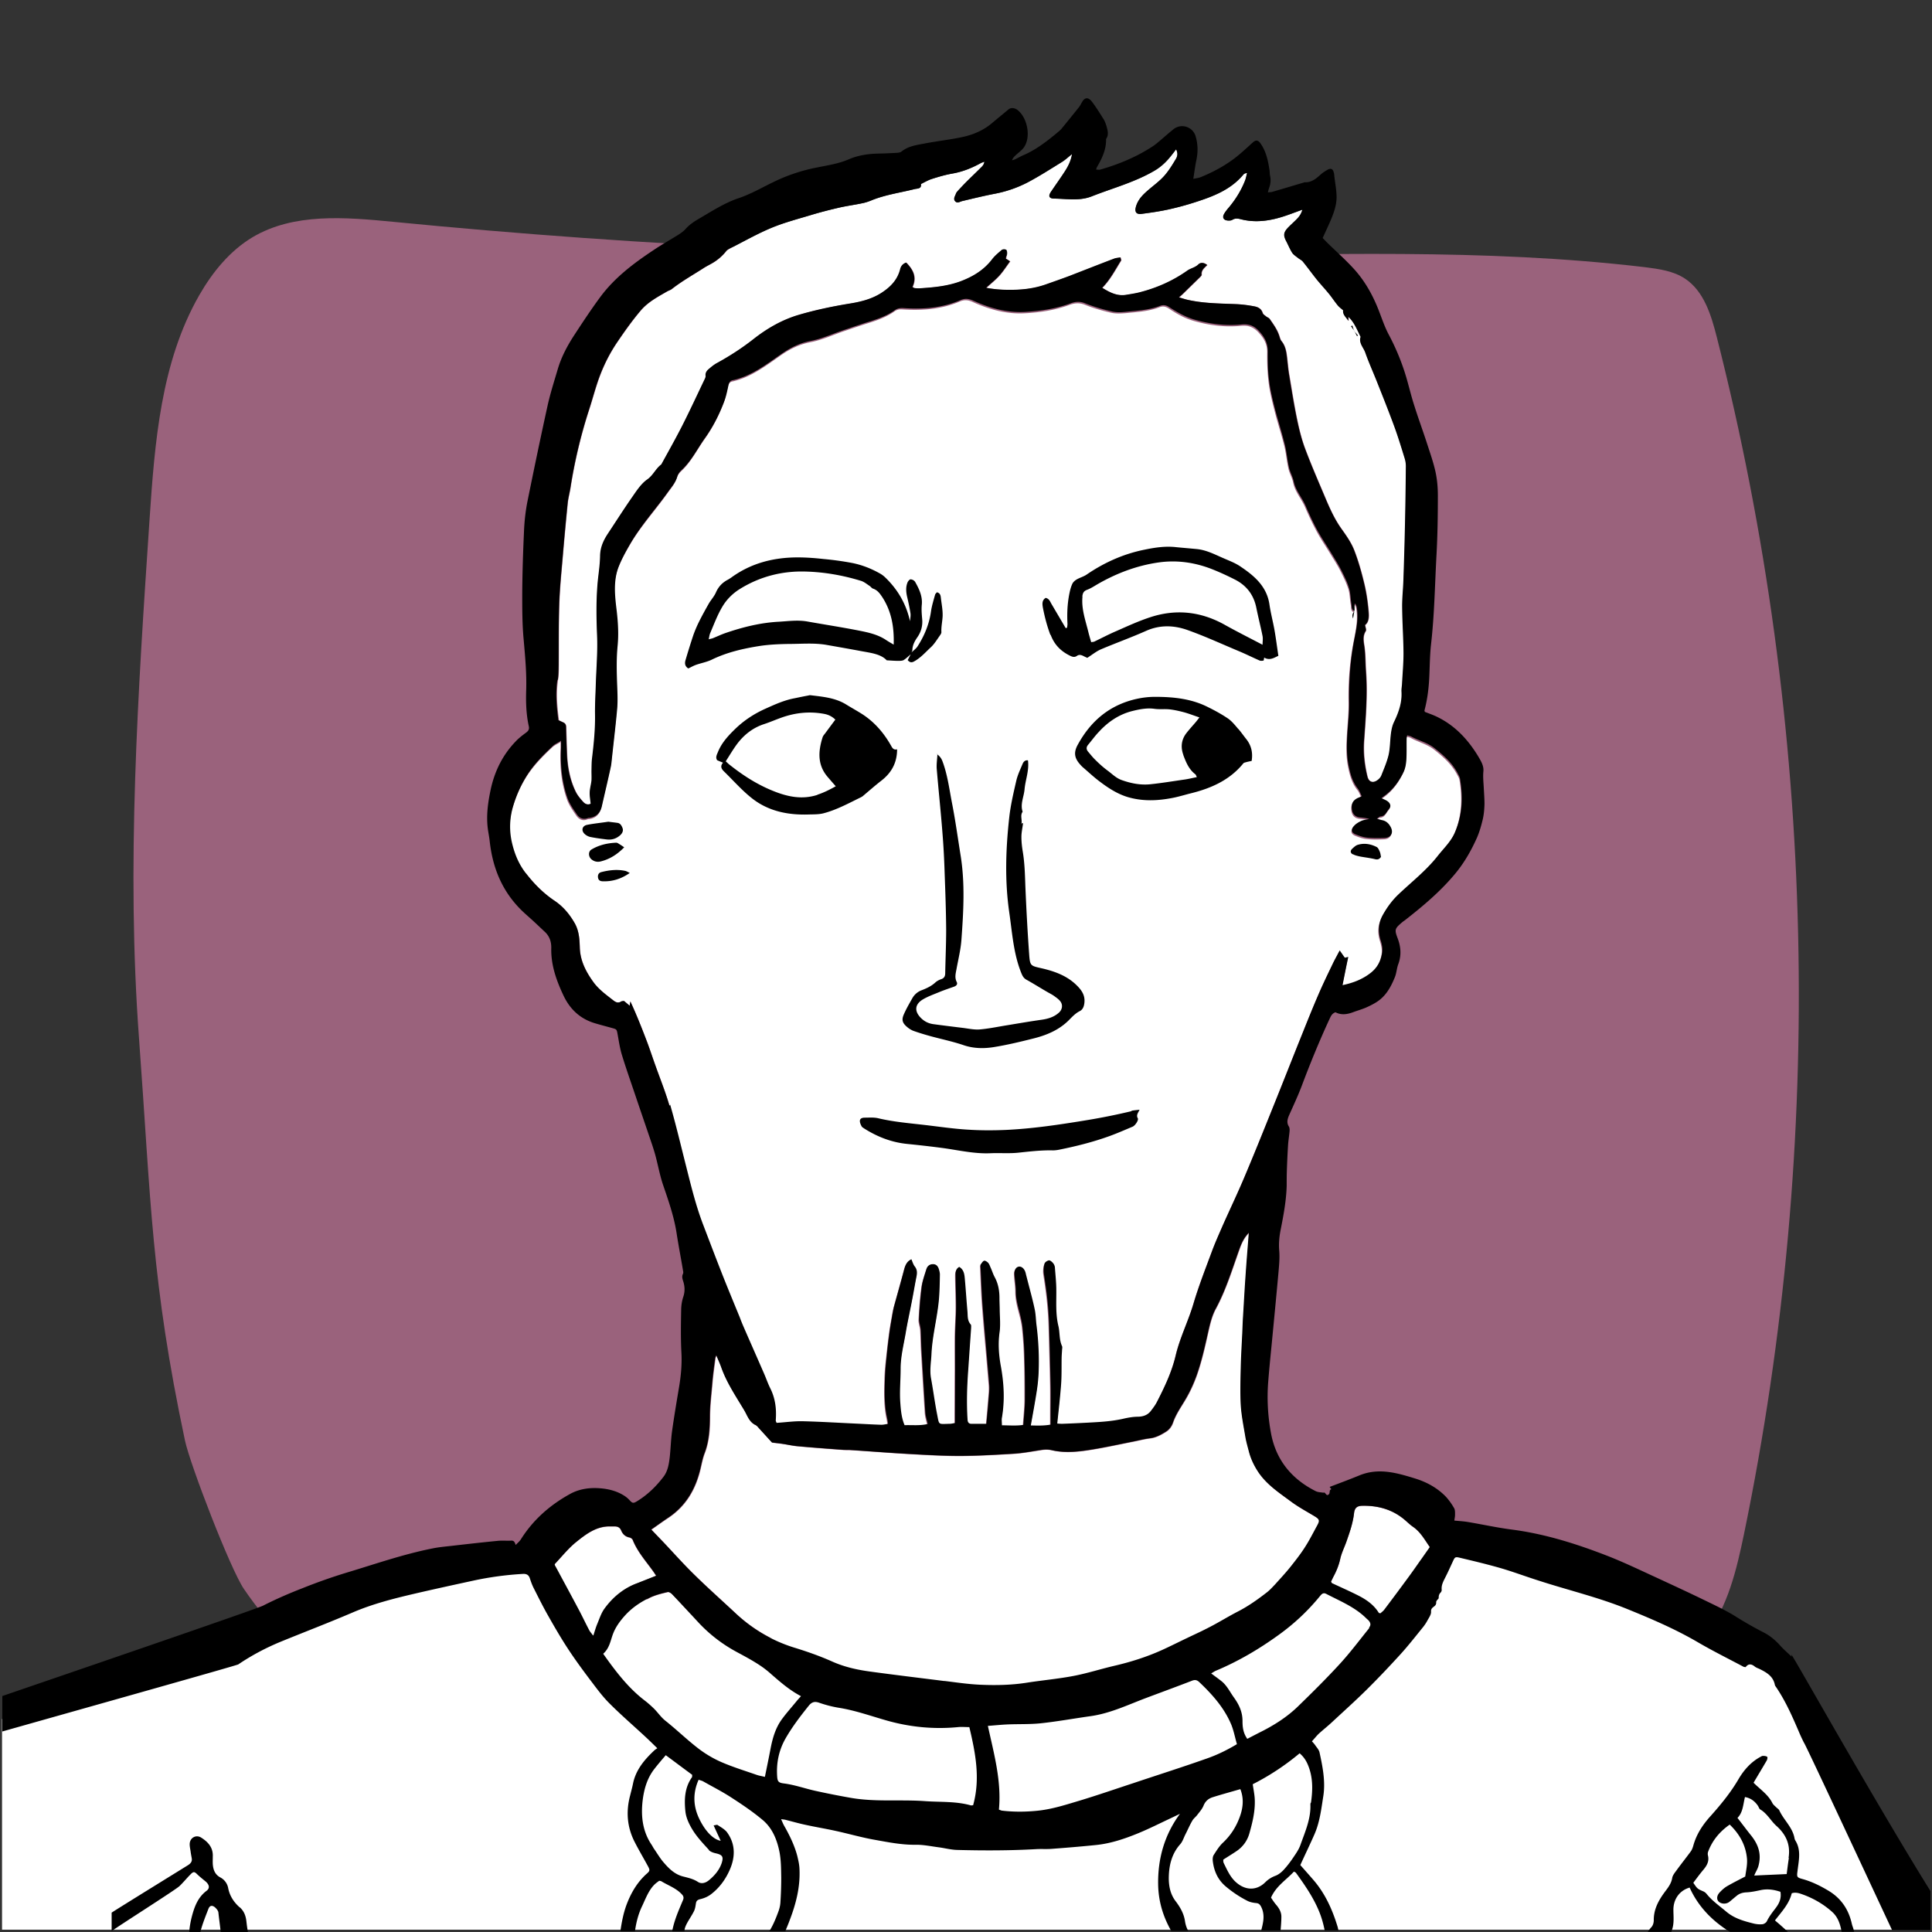
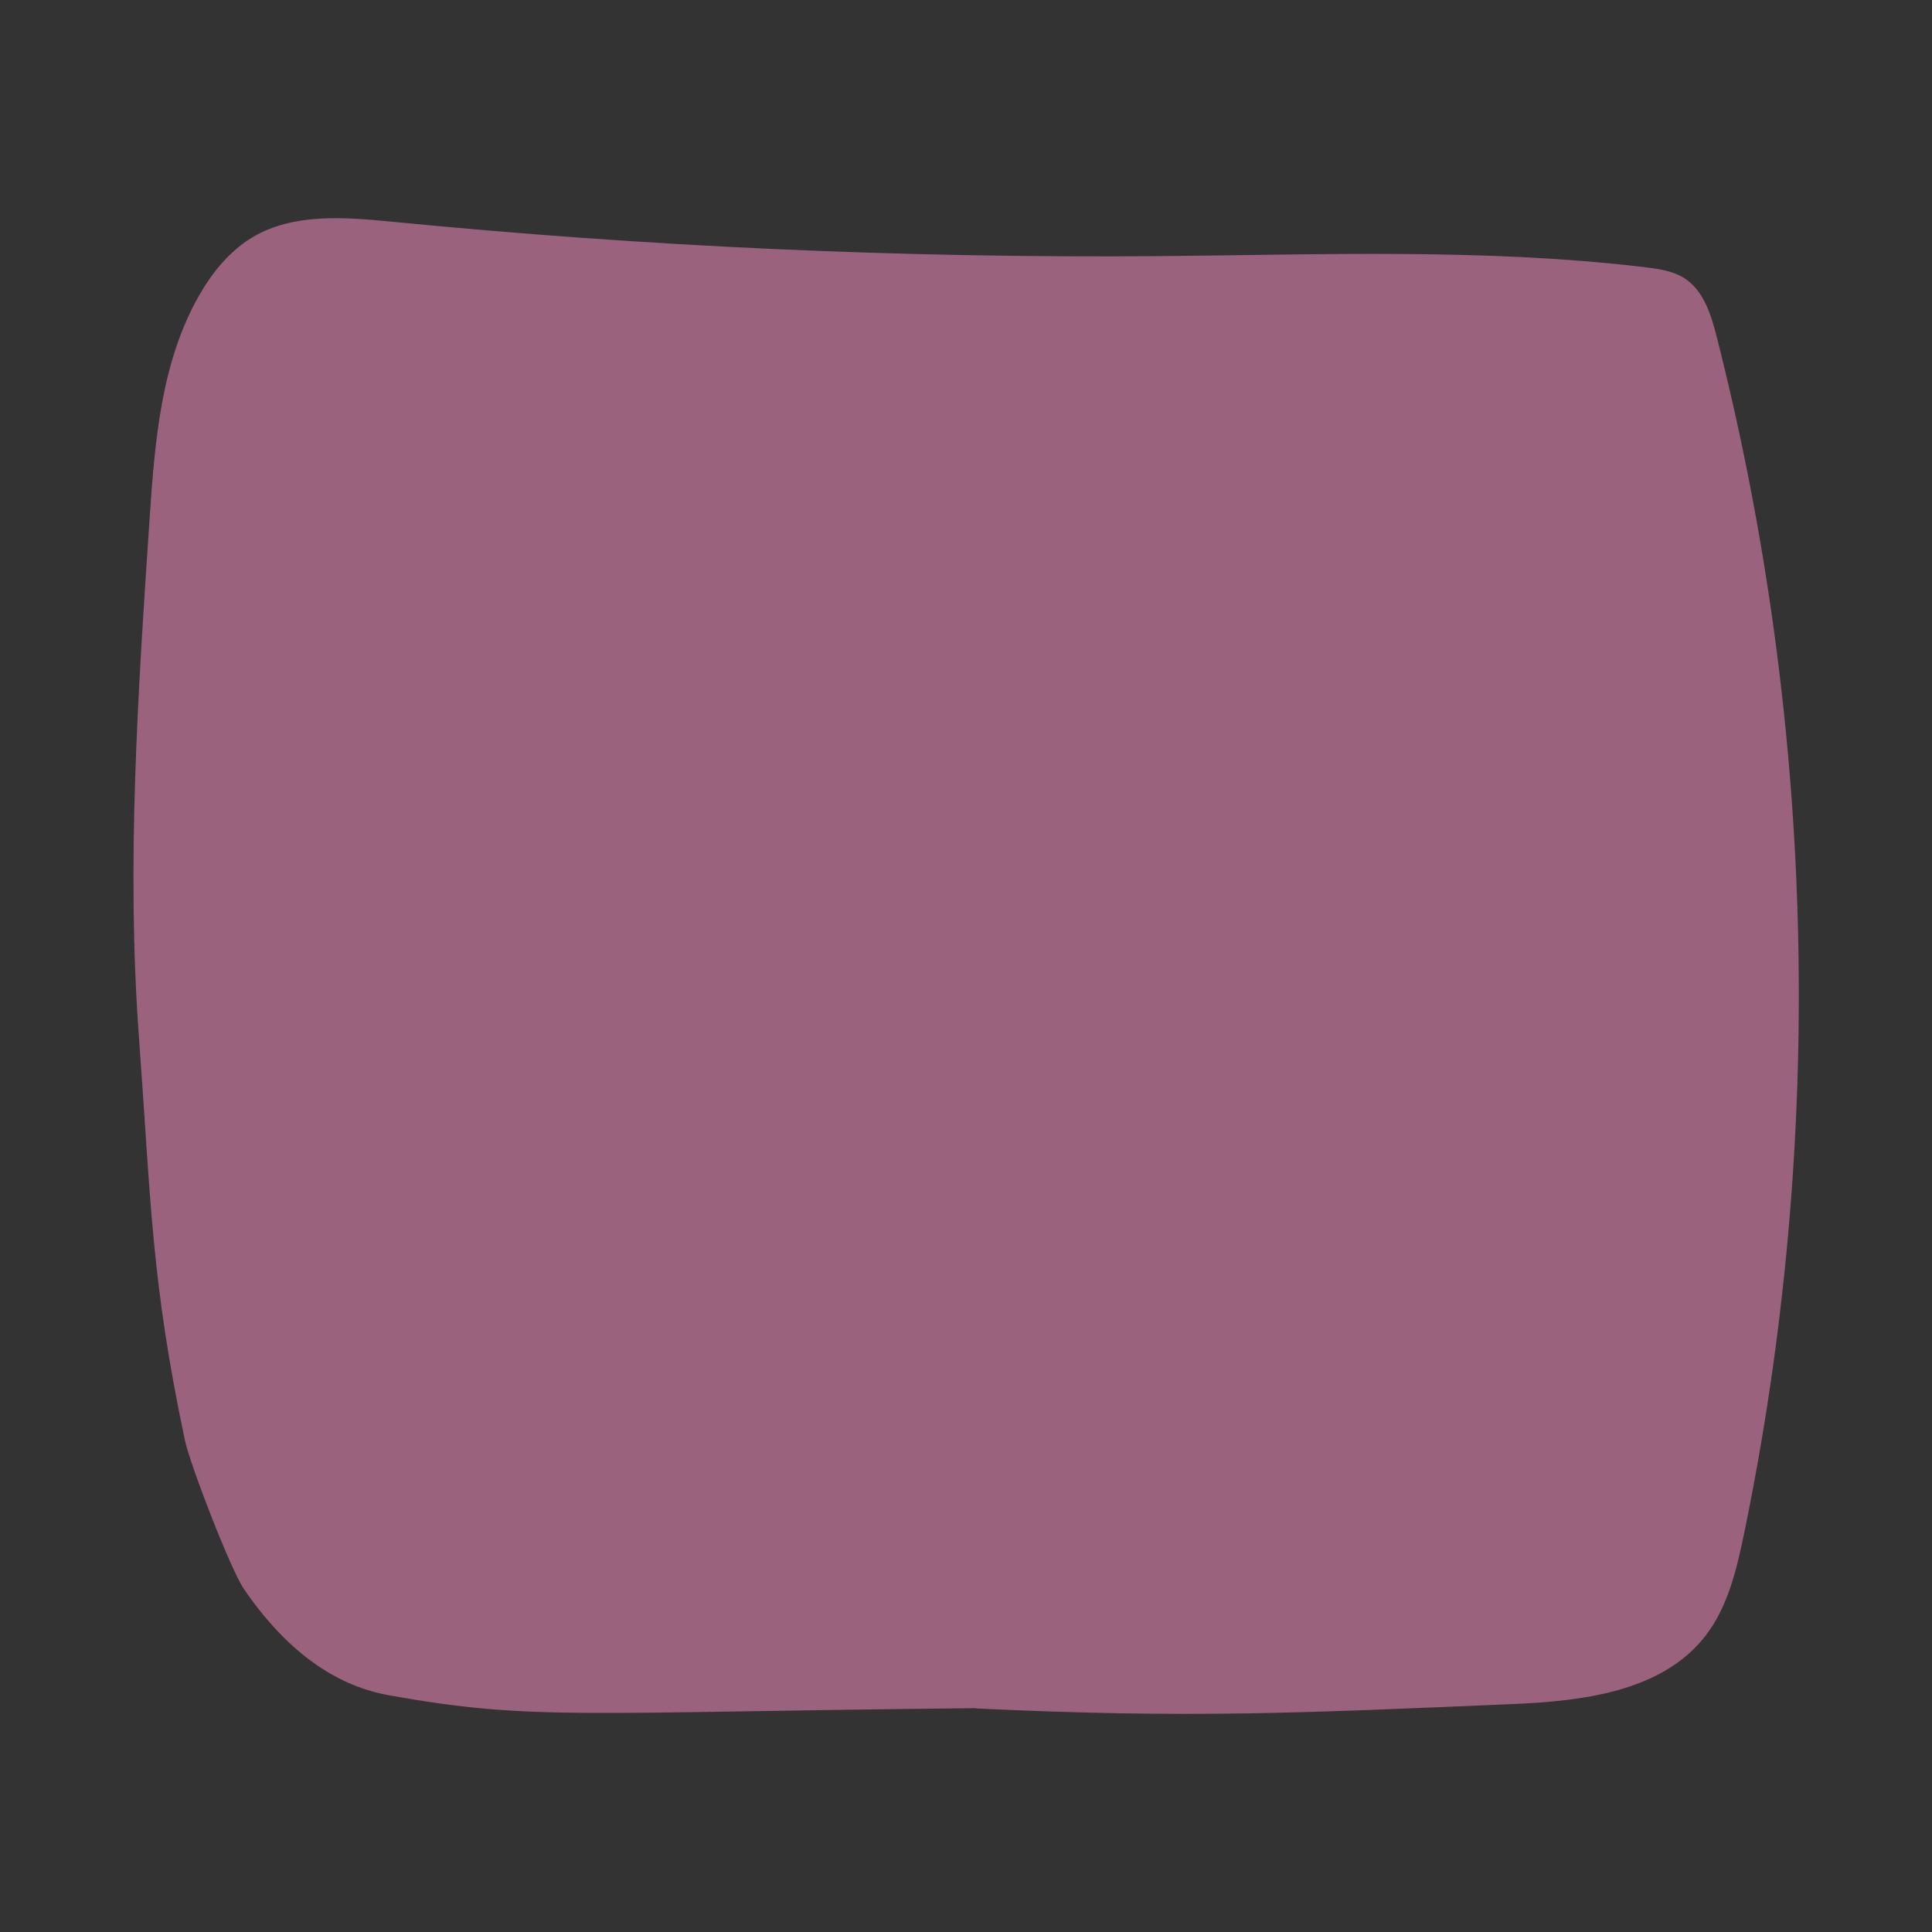
<svg xmlns="http://www.w3.org/2000/svg" viewBox="0 0 141.73 141.73">
  <rect x="0" y="0" width="141.73" height="141.73" fill="#333333" stroke="none" />
  <defs>
    <style>.cls-1{fill:#fff}</style>
  </defs>
  <path id="Background" fill="#9a627c" d="M71.6 125.33c15.64.74 23.71.34 39.36-.32 5.16-.22 10.95-.91 14.13-4.98 1.66-2.13 2.3-4.86 2.85-7.5 5.97-28.92 5.28-59.19-2-87.81-.41-1.61-.94-3.36-2.33-4.28-.86-.57-1.92-.71-2.94-.84-11.83-1.4-23.79-.91-35.7-.81-18.74.15-37.5-.69-56.15-2.52-3.5-.34-7.27-.66-10.29 1.13-1.67 1-2.94 2.56-3.91 4.25-2.82 4.92-3.27 10.81-3.65 16.47-.85 12.68-1.71 25.41-.77 38.08.88 11.94.89 17.77 3.37 29.48.37 1.74 3.32 9.41 4.32 10.88 3.81 5.59 7.78 7.29 10.62 7.8 10.59 1.9 14 1.24 43.09.95" />
  <g id="White">
-     <path d="M38.58 64.06c.6.78 1.29 1.47 2.1 2.02.63.42 1.1.98 1.48 1.64.32.57.36 1.18.38 1.8.03.98.46 1.78 1.01 2.55.39.54.92.91 1.43 1.31.19.15.36.24.59.1.06-.04.15-.03.22-.04.13.11.26.22.41.35.02-.14.04-.23.05-.32.45.97.83 1.95 1.21 2.93.22.58.41 1.17.62 1.75.35.99.75 1.97 1.04 2.98.44 1.52.8 3.06 1.19 4.59.37 1.43.72 2.86 1.24 4.24.5 1.32 1 2.63 1.52 3.94.37.95.77 1.9 1.16 2.84.09.22.17.43.26.65.5 1.15 1.01 2.3 1.51 3.45.16.37.28.76.47 1.11.38.74.46 1.52.4 2.33 0 .07.04.14.06.2.64-.04 1.26-.13 1.88-.12 1.29.03 2.57.11 3.86.17.65.03 1.3.07 1.95.09.16 0 .32-.04.49-.07-.03-.17-.04-.27-.06-.38-.23-.99-.2-2-.17-3 .01-.42.04-.84.09-1.25.07-.66.14-1.32.23-1.98.06-.48.15-.95.23-1.42.03-.2.07-.4.12-.59.25-.91.51-1.82.75-2.73.08-.32.2-.58.52-.72.08.18.14.38.25.53.17.22.19.44.13.7-.12.6-.22 1.21-.34 1.82-.15.79-.33 1.58-.46 2.37-.15.86-.37 1.71-.37 2.61 0 .85-.09 1.7-.02 2.55.04.54.1 1.07.31 1.59.58-.01 1.13.05 1.7-.09-.07-.32-.16-.59-.18-.86-.1-1.53-.19-3.06-.28-4.6-.03-.5-.03-.99-.06-1.49-.02-.26-.13-.52-.12-.77.04-.79.1-1.58.2-2.36.06-.44.22-.87.35-1.3.06-.21.24-.33.46-.34.23 0 .37.15.44.35.04.13.09.27.08.41-.01.6-.02 1.21-.07 1.81-.12 1.36-.49 2.68-.55 4.05-.03.59-.13 1.17-.03 1.76.16.87.27 1.75.44 2.61.17.83.04.74.92.72.12 0 .24-.03.4-.06v-.71c0-1.09 0-2.17.01-3.26V98.1c.01-.73.07-1.46.07-2.18 0-.74-.03-1.49-.04-2.23 0-.25 0-.5.27-.65.35.21.38.56.41.89.08.79.12 1.58.19 2.36.03.33-.02.69.24.97.05.05.04.18.03.27l-.09 1.29-.12 1.76c-.09 1.22-.13 2.45-.05 3.67.01.18.09.3.28.3h1.1c.06-.63.11-1.22.16-1.8.03-.36.07-.72.05-1.07-.15-1.9-.34-3.8-.48-5.7-.08-1-.11-2.01-.16-3.01 0-.03-.01-.07 0-.09.08-.11.15-.25.26-.29.07-.03.23.07.3.15.09.1.13.24.19.37.1.23.18.47.29.68.26.48.34.99.35 1.53 0 .31.02.62.02.93 0 .52.06 1.06-.01 1.57-.12.84-.06 1.67.09 2.49.23 1.26.31 2.52.08 3.79-.03.17 0 .36 0 .56.54 0 1.04.05 1.57-.03.04-.66.11-1.27.12-1.89 0-1.1 0-2.2-.04-3.3-.02-.66-.07-1.33-.14-1.99-.09-.89-.49-1.73-.49-2.64 0-.43-.08-.86-.1-1.29-.01-.28.12-.47.32-.5.19-.03.38.12.47.37.03.07.04.15.06.22l.15.58c.17.66.35 1.32.49 1.98.08.38.08.77.13 1.16.15 1.17.2 2.35.15 3.53-.02.4-.05.81-.12 1.2-.14.85-.29 1.7-.45 2.61.47.01.94.03 1.45-.06v-.59c0-.79.01-1.58 0-2.37-.03-1.46-.07-2.91-.11-4.37-.04-1.25-.18-2.5-.38-3.73-.04-.24-.02-.5.04-.73.03-.11.21-.24.33-.26.09-.01.24.11.31.21.07.09.12.23.13.35.04.54.1 1.08.1 1.62 0 .88-.06 1.75.15 2.62.11.49.04 1.01.27 1.49.04.09 0 .21 0 .32 0 .19-.03.37-.03.56-.01.65 0 1.3-.04 1.95-.07.94-.18 1.88-.28 2.85.12 0 .24.02.35.02.6-.03 1.21-.05 1.81-.08.91-.05 1.83-.08 2.72-.3.34-.08.7-.14 1.06-.14.39 0 .7-.13.93-.43.16-.21.33-.42.44-.65.57-1.1 1.1-2.22 1.39-3.44.31-1.31.93-2.52 1.31-3.82.38-1.28.86-2.52 1.33-3.77.25-.68.55-1.35.84-2.01.51-1.16 1.06-2.31 1.56-3.48.7-1.66 1.37-3.33 2.04-4.99.76-1.88 1.5-3.78 2.26-5.66.38-.93.75-1.87 1.15-2.79.32-.74.67-1.47 1.02-2.19.14-.3.31-.59.51-.98.17.24.27.39.38.54.08-.02.15-.04.25-.06-.14.7-.27 1.36-.42 2.07.81-.17 1.49-.44 2.1-.93.45-.37.69-.82.79-1.37.07-.35 0-.67-.1-1-.21-.65-.17-1.26.18-1.88.31-.55.67-1.04 1.12-1.47.98-.93 2.05-1.76 2.89-2.83.44-.56.97-1.06 1.26-1.72.55-1.27.6-2.59.38-3.93-.02-.15-.11-.29-.18-.42-.4-.76-1.03-1.31-1.69-1.83-.51-.4-1.14-.54-1.7-.85-.09-.05-.19-.06-.31-.1-.02.11-.04.19-.04.26 0 .51.02 1.02-.02 1.53-.02.3-.07.62-.2.89-.31.64-.72 1.23-1.3 1.68-.1.08-.2.15-.33.25.19.09.33.15.45.23.22.15.28.38.11.56-.18.2-.26.52-.61.55-.08 0-.15.08-.29.17.19.05.3.09.41.11.28.06.46.24.6.48.23.42.04.8-.43.82-.43.02-.86.03-1.29-.02-.29-.03-.57-.13-.84-.24-.3-.13-.35-.34-.15-.59.14-.17.35-.3.55-.39.18-.09.4-.1.6-.15-.22-.07-.43-.09-.65-.11q-.57-.05-.63-.64c-.04-.38.09-.61.43-.79.09-.05.19-.08.3-.13-.1-.21-.16-.41-.29-.56-.4-.5-.56-1.1-.68-1.71-.17-.84-.12-1.7-.07-2.55.05-.71.12-1.42.11-2.13-.03-1.5.08-2.98.36-4.44.16-.84.36-1.67.19-2.53-.01-.07-.06-.14-.09-.2-.02 0-.04.01-.06.02v.51c-.26-.09-.2-.33-.23-.51-.08-.39-.07-.81-.18-1.18-.15-.47-.37-.91-.59-1.35-.22-.43-.48-.83-.73-1.24-.34-.56-.71-1.1-1.02-1.67a23.6 23.6 0 01-.84-1.76c-.26-.61-.73-1.11-.87-1.78-.07-.36-.27-.69-.35-1.04-.13-.56-.17-1.13-.31-1.69-.22-.89-.51-1.75-.73-2.64-.17-.67-.34-1.36-.42-2.05-.09-.72-.11-1.46-.1-2.18 0-.57-.23-1-.6-1.4-.36-.4-.73-.58-1.29-.53-1.2.12-2.38-.03-3.54-.37-.65-.19-1.22-.52-1.78-.89-.23-.15-.43-.2-.69-.1-.79.3-1.63.35-2.46.43-.35.03-.72.05-1.06-.02-.66-.15-1.32-.34-1.95-.59-.4-.16-.73-.13-1.11 0-1.06.39-2.16.56-3.28.62-1.34.08-2.61-.27-3.83-.82-.33-.15-.61-.19-.96-.04-1.34.57-2.76.67-4.19.58-.23-.02-.42.01-.61.15-.54.38-1.15.61-1.77.81-.65.2-1.29.42-1.94.64-.82.28-1.62.65-2.47.81-.82.16-1.51.51-2.18.98-1.1.77-2.18 1.6-3.54 1.9-.18.04-.27.18-.31.37-.09.41-.18.82-.32 1.21-.36.94-.82 1.84-1.41 2.67-.56.79-.99 1.68-1.72 2.35-.13.12-.25.29-.3.46-.12.42-.4.74-.64 1.07-.58.82-1.23 1.6-1.83 2.4-.35.47-.69.95-.98 1.46-.32.55-.63 1.11-.86 1.7-.41 1.05-.27 2.15-.14 3.22.1.85.15 1.7.07 2.55-.1 1.01-.07 2.01-.03 3.02.02.52.05 1.05 0 1.58-.09 1.14-.23 2.28-.36 3.42-.03.29-.04.59-.11.88-.21.97-.44 1.93-.66 2.9q-.17.73-.88.84s-.1 0-.14.02c-.35.14-.62 0-.81-.27-.26-.38-.54-.77-.69-1.2-.42-1.2-.53-2.45-.47-3.71v-.49c-.25.15-.45.24-.6.38-.68.64-1.33 1.29-1.85 2.08a8.84 8.84 0 00-1.06 2.32c-.26.88-.3 1.79-.09 2.71.19.82.5 1.56 1.01 2.22z" class="cls-1" />
-     <path d="M41.33 53c.17.07.22.19.22.36.02.7.04 1.39.07 2.09.05.92.23 1.82.64 2.65.13.27.34.51.55.74.13.14.32.24.55.13-.03-.29-.08-.56-.07-.84.01-.29.1-.58.13-.87.02-.23 0-.46 0-.69 0-.31 0-.62.04-.93.13-1.08.25-2.16.22-3.25-.02-.76.03-1.52.06-2.28.03-1.16.13-2.33.09-3.48-.05-1.21-.07-2.41.02-3.62.05-.74.19-1.47.2-2.21.01-.63.24-1.14.57-1.64.6-.92 1.2-1.85 1.83-2.75.31-.44.63-.93 1.06-1.23.44-.31.62-.8 1.03-1.1.53-.98 1.08-1.94 1.58-2.93.55-1.08 1.05-2.17 1.57-3.26.05-.1.11-.21.1-.31-.02-.22.08-.36.22-.49.2-.17.4-.34.63-.46.92-.51 1.81-1.08 2.64-1.73.99-.78 2.06-1.41 3.29-1.78 1.22-.37 2.46-.63 3.71-.83.85-.14 1.68-.33 2.41-.8.65-.42 1.17-.95 1.37-1.73.05-.2.17-.4.44-.49.5.51.8 1.06.46 1.79.07.04.11.08.15.08.12.01.25.03.37.02 1.05-.07 2.1-.16 3.1-.55.87-.34 1.63-.81 2.21-1.56.21-.27.48-.49.73-.71.06-.05.21-.05.29-.02.05.02.08.16.08.24 0 .14-.05.27-.08.42.1.06.19.12.31.2-.27.36-.5.73-.79 1.05-.29.32-.64.6-.96.89.58.11 1.12.15 1.66.15.94.01 1.86-.09 2.75-.41.57-.2 1.14-.4 1.7-.61 1.09-.41 2.17-.84 3.25-1.26.15-.06.31-.07.49-.1.02.11.06.19.04.23-.42.68-.79 1.4-1.38 2 .57.36 1.1.62 1.74.52.35-.05.71-.11 1.05-.2 1.24-.32 2.4-.83 3.44-1.57.26-.18.59-.23.83-.47.16-.16.42-.14.64.05-.21.21-.45.39-.41.71 0 .06-.08.13-.13.19l-1.26 1.23c-.06.06-.13.12-.27.24.27.08.47.15.67.19 1.17.26 2.37.26 3.56.31.43.02.86.08 1.29.16.28.05.52.17.62.49.03.1.16.17.25.25.08.07.2.1.26.18.28.4.58.8.72 1.29.04.12.07.25.15.34.26.32.34.69.39 1.08.06.46.09.92.17 1.38.19 1.11.36 2.23.59 3.33.15.71.32 1.43.58 2.1.46 1.23.99 2.44 1.5 3.65.32.77.67 1.53 1.16 2.22.35.49.71 1 .93 1.55.31.79.54 1.61.74 2.44.17.69.27 1.4.33 2.11.03.34.03.75-.26.97.02.17.1.35.05.44-.22.35-.17.68-.11 1.06.1.64.08 1.3.13 1.95.12 1.68-.03 3.35-.14 5.02-.06.89.03 1.76.24 2.63.1.43.43.53.77.26.11-.08.21-.2.26-.32.2-.5.42-1 .54-1.53.11-.51.1-1.05.17-1.57.04-.29.11-.58.23-.84.35-.7.59-1.42.54-2.22-.01-.18.03-.37.04-.56.04-.76.12-1.51.11-2.27 0-1.12-.09-2.23-.1-3.35 0-.66.07-1.32.09-1.98.05-1.43.09-2.85.12-4.28.03-1.33.04-2.67.06-4 0-.21-.02-.44-.08-.64-.24-.79-.48-1.57-.76-2.34-.4-1.09-.83-2.17-1.26-3.25-.29-.73-.62-1.45-.88-2.2-.13-.38-.5-.69-.34-1.15-.26-.52-.46-1.07-.9-1.47v.3c-.17-.28-.43-.45-.38-.78 0 0 .01 0 .02.01 0 0-.01-.02-.02-.03h-.02c-.13-.11-.29-.22-.4-.36-.22-.26-.4-.55-.62-.82-.3-.37-.63-.72-.93-1.09-.34-.42-.65-.87-1-1.29-.09-.11-.25-.18-.36-.27-.15-.12-.33-.23-.43-.39-.17-.26-.28-.55-.42-.82-.23-.45-.21-.66.15-1.04.18-.19.38-.36.57-.55.19-.19.37-.39.46-.74-.58.21-1.06.4-1.56.55-.96.29-1.94.41-2.93.16-.23-.06-.44-.1-.66.04-.08.05-.21.06-.31.05-.33-.02-.44-.22-.28-.5.1-.17.23-.33.36-.48.49-.59.89-1.23 1.17-1.95.07-.18.1-.37.15-.56-.14.01-.23.05-.28.12-.92 1.1-2.19 1.59-3.49 2.01-.66.21-1.34.4-2.02.55-.65.14-1.3.24-1.96.32-.39.05-.51-.16-.4-.54.18-.61.63-.98 1.08-1.36.36-.3.73-.58 1.03-.93.32-.37.58-.8.83-1.22.1-.17.16-.4 0-.69-.12.16-.21.28-.3.39-.35.46-.75.86-1.25 1.16-1.45.86-3.08 1.29-4.63 1.9-.91.36-1.83.18-2.75.17-.39 0-.46-.18-.24-.51.33-.5.69-.99 1.02-1.5.23-.36.44-.74.52-1.26-.31.24-.53.46-.79.61-.83.51-1.65 1.04-2.51 1.49-.74.38-1.53.65-2.36.81-.8.16-1.6.35-2.4.54-.18.04-.35.19-.51.02-.17-.18 0-.38.05-.56.03-.08.1-.16.16-.23.2-.22.4-.43.61-.64.35-.35.71-.69 1.06-1.04.12-.11.23-.23.26-.44-.12.05-.19.07-.26.1-.65.36-1.33.64-2.08.77-.52.09-1.03.24-1.53.4-.27.09-.52.24-.79.37.05.37-.26.32-.46.37-1.03.26-2.1.41-3.1.8-.24.1-.49.19-.75.24-.54.12-1.1.19-1.64.31-.69.16-1.39.33-2.07.54-.99.3-2 .56-2.96.96-1.03.43-2 .98-3 1.49-.11.06-.23.12-.3.21-.31.39-.68.7-1.12.94-.19.1-.38.2-.56.32-.78.5-1.58.95-2.31 1.52-.09.07-.22.11-.33.17-.71.41-1.44.79-1.98 1.44-.62.74-1.17 1.52-1.71 2.31-.5.74-.9 1.52-1.22 2.34-.33.86-.56 1.77-.85 2.65-.6 1.86-1.05 3.76-1.35 5.69-.06.37-.16.73-.2 1.1-.13 1.29-.25 2.58-.36 3.88-.1 1.17-.22 2.34-.26 3.52-.05 1.5-.03 3-.04 4.51 0 .36 0 .72-.06 1.07-.15.99-.06 1.97.07 2.96.12.06.23.11.34.16zm86.03 67.64c-3.33-2.44-7.31-3.79-11.23-5.07-3.66-1.2-7.53-2.38-11.31-1.97.02-.03.04-.06.07-.1-.39-.55-.69-1.13-1.25-1.5-.2-.14-.38-.31-.57-.48-.9-.78-1.97-1.08-3.13-1.05-.39 0-.56.16-.61.56-.08.7-.31 1.36-.54 2.02-.15.44-.37.86-.47 1.31-.1.46-.27.88-.49 1.29-.07.13-.13.27-.19.39.02.03.03.03.04.05-.13.06-.27.13-.4.19a60.253 60.253 0 01-9.02 3.34l.51-.24c.7-.37 1.37-.78 2.07-1.14.76-.39 1.45-.88 2.12-1.4.22-.17.41-.37.6-.58.37-.41.75-.82 1.1-1.25.39-.48.77-.97 1.1-1.49.33-.51.59-1.05.89-1.58.21-.38.18-.47-.2-.7-.58-.35-1.19-.67-1.73-1.08-.89-.66-1.83-1.27-2.45-2.25-.29-.46-.5-.92-.63-1.43-.09-.34-.19-.69-.25-1.04-.13-.78-.29-1.56-.34-2.34-.06-.93-.03-1.86 0-2.79.02-.82.07-1.64.11-2.46l.06-1.3.18-2.92c.07-1.06.16-2.12.24-3.18-.36.35-.55.77-.7 1.21-.53 1.47-.98 2.97-1.73 4.36-.3.55-.44 1.19-.58 1.81-.23 1.03-.46 2.05-.81 3.05-.23.65-.51 1.26-.86 1.84-.32.53-.68 1.05-.88 1.63-.11.32-.29.55-.52.69-.36.23-.74.44-1.19.49-.41.05-.82.16-1.23.24-.96.19-1.91.4-2.87.56-1.02.17-2.06.31-3.09.07-.3-.07-.57-.05-.87 0-.64.1-1.29.22-1.93.26-1.31.08-2.63.15-3.95.16-1.22 0-2.45-.07-3.67-.14-1.44-.08-2.88-.2-4.31-.29-.22-.01-.43 0-.65-.02-1.08-.08-2.16-.16-3.24-.26-.37-.03-.73-.12-1.1-.17-.23-.03-.47-.06-.8-.1-.27-.29-.6-.67-.95-1.04-.08-.09-.16-.2-.27-.25-.34-.16-.5-.45-.65-.76-.11-.22-.24-.43-.37-.65-.54-.89-1.1-1.76-1.46-2.75-.11-.3-.24-.59-.39-.96-.05.14-.08.19-.08.25-.07.58-.16 1.17-.21 1.75-.07.85-.18 1.69-.18 2.54 0 .89-.06 1.79-.39 2.65-.14.36-.21.74-.3 1.12-.35 1.51-1.07 2.76-2.39 3.63-.42.28-.83.57-1.22.85.3.31.59.61.88.92.73.78 1.44 1.58 2.21 2.33 1.01.99 2.06 1.92 3.09 2.89.8.75 1.68 1.35 2.63 1.83-.85-.21-1.69-.44-2.53-.69-1.13-.34-2.27-.71-3.4-1.09-.44-.48-.89-.96-1.34-1.44-.09-.09-.25-.2-.34-.17-.43.11-.88.21-1.28.4-.08.04-.16.09-.24.13-.61-.2-1.22-.4-1.83-.59.33-.23.67-.43 1.06-.57.46-.17.92-.36 1.42-.56l-.2-.3c-.54-.76-1.17-1.45-1.52-2.33-.03-.08-.15-.16-.24-.18-.31-.06-.5-.25-.61-.52-.09-.23-.26-.29-.48-.29h-.33c-1-.02-1.76.56-2.47 1.13-.58.47-1.06 1.07-1.58 1.62 0 0 0 .03-.02.07.05.09.1.19.16.3l.21.39c-2.91-.64-5.85-.92-8.81-.45-2.91.46-5.65 1.64-8.38 2.75-7.75 3.17-15.67 5.94-23.71 8.31v15.45h140.1c-2.18-8.19-6.2-15.99-12.89-20.89z" class="cls-1" />
-   </g>
+     </g>
  <g id="Black">
-     <path d="M131.43 121.53c-.27-.26-.55-.5-.8-.77-.35-.4-.74-.74-1.22-.99a27.8 27.8 0 01-1.98-1.12c-.78-.5-1.63-.89-2.47-1.3-1.11-.54-2.24-1.06-3.36-1.58-1.18-.54-2.36-1.11-3.57-1.59-2.3-.9-4.65-1.65-7.11-1.97-1.09-.14-2.17-.38-3.25-.56-.31-.05-.64-.07-.98-.1.02-.17.05-.29.05-.41 0-.17.01-.36-.06-.49a4.81 4.81 0 00-.59-.83c-.62-.65-1.39-1.08-2.25-1.35-1.36-.42-2.71-.82-4.13-.23-.71.29-1.43.56-2.17.84l.13.17c-.19.05-.08.26-.18.36-.18.19-.23-.09-.35-.12-.03 0-.06.02-.09.01-.18-.03-.37-.03-.53-.11-1.79-.9-2.94-2.32-3.29-4.3-.22-1.2-.29-2.43-.2-3.66.07-.91.16-1.82.25-2.72.17-1.76.34-3.52.5-5.28.05-.57.11-1.15.06-1.71-.04-.52.01-1.02.11-1.52.21-1.06.41-2.13.44-3.22 0-.34 0-.68.01-1.02.02-.65.05-1.29.09-1.94.02-.34.08-.68.11-1.02.01-.12.01-.26-.05-.36-.17-.27-.11-.52 0-.79.32-.72.66-1.44.94-2.18.62-1.65 1.29-3.29 2.03-4.89.1-.21.18-.43.45-.52.44.23.89.15 1.33-.02.3-.11.62-.2.92-.33.27-.12.53-.25.78-.41.67-.43 1.03-1.09 1.32-1.8.13-.31.14-.67.26-.98.23-.63.19-1.24-.04-1.86-.26-.68-.22-.74.33-1.21.06-.05.12-.09.19-.14 1.33-1.04 2.62-2.12 3.71-3.44.66-.8 1.16-1.68 1.58-2.62.19-.44.32-.91.43-1.37.08-.36.11-.73.12-1.1 0-.38-.03-.77-.05-1.15-.02-.41-.07-.82-.03-1.25.04-.42-.2-.79-.42-1.16-.74-1.2-1.67-2.19-2.95-2.82-.3-.15-.63-.26-.93-.38 0-.05-.03-.08-.02-.11.23-.87.33-1.77.36-2.67.03-.73.04-1.46.12-2.18.25-2.18.28-4.36.4-6.55.08-1.46.1-2.91.1-4.37 0-.57-.05-1.15-.17-1.71-.15-.69-.39-1.37-.61-2.05-.31-.96-.66-1.9-.96-2.86-.22-.68-.38-1.37-.58-2.05-.32-1.08-.75-2.12-1.28-3.12-.3-.56-.5-1.17-.73-1.76-.43-1.11-1-2.14-1.79-3.02-.63-.7-1.35-1.33-2.02-1.99-.12-.12-.23-.24-.31-.32.28-.63.56-1.18.77-1.76.14-.39.25-.81.25-1.22 0-.5-.1-1.01-.16-1.52-.01-.09-.01-.19-.04-.28-.07-.31-.22-.37-.51-.2-.15.09-.29.18-.42.29-.35.31-.69.63-1.21.6-.03 0-.06.02-.09.03-.76.22-1.51.45-2.27.67-.1.03-.2.03-.34.04.04-.15.06-.25.1-.35.1-.28.13-.57.06-.87-.03-.13-.02-.28-.04-.41-.11-.71-.25-1.4-.69-2-.17-.22-.34-.2-.5-.06-.36.32-.71.65-1.07.95-.84.7-1.79 1.22-2.8 1.63-.15.06-.31.07-.53.12.08-.52.14-.97.23-1.4.12-.59.11-1.17-.07-1.75-.21-.67-1.04-.94-1.6-.5-.37.29-.73.62-1.09.92-.14.12-.29.24-.44.34-1.19.78-2.49 1.32-3.85 1.71-.09.03-.2 0-.31 0 .02-.07.03-.12.05-.16.36-.62.68-1.26.68-2 0-.05 0-.1.03-.13.18-.3.08-.6 0-.9-.06-.19-.13-.39-.24-.55-.27-.43-.54-.87-.85-1.27-.27-.33-.52-.28-.72.09-.06.11-.12.22-.19.32-.43.54-.87 1.08-1.31 1.62-.04.05-.09.09-.13.13-.83.7-1.68 1.38-2.69 1.81-.2.09-.39.2-.58.29-.07.03-.14.05-.22.07.06-.18.17-.28.28-.38.21-.2.47-.37.62-.61.5-.76.22-2.16-.51-2.71-.21-.16-.48-.17-.64-.04-.39.33-.79.65-1.18.98-.6.52-1.31.84-2.06 1.02-.96.22-1.96.32-2.93.51-.59.11-1.2.19-1.69.59-.07.06-.2.08-.3.09-.5.03-.99.05-1.49.06-.72.02-1.43.14-2.08.42-.72.31-1.49.43-2.24.58-1.06.2-2.07.52-3.04.97-.93.43-1.8.96-2.77 1.29-1.08.36-2.03.99-3.01 1.56-.34.2-.65.42-.91.71-.15.17-.35.31-.54.43-.59.37-1.2.71-1.78 1.1-1.48.98-2.89 2.04-3.95 3.48-.67.91-1.29 1.85-1.91 2.8-.5.77-.93 1.58-1.19 2.46-.26.88-.54 1.75-.74 2.64-.52 2.36-1.01 4.72-1.49 7.09-.14.71-.22 1.44-.25 2.17-.07 1.53-.12 3.07-.13 4.6 0 1.1 0 2.21.1 3.3.11 1.25.23 2.5.19 3.76-.03.88 0 1.77.19 2.64.05.22-.02.34-.19.47-.27.2-.55.41-.78.66-.95.99-1.53 2.17-1.82 3.5-.21.99-.35 1.98-.2 3 .04.26.09.52.12.78.21 1.98.92 3.72 2.37 5.13.29.28.6.54.89.81.27.25.54.51.81.76.33.32.46.72.45 1.18-.03 1.24.38 2.38.9 3.48.47.99 1.2 1.68 2.25 2.01.43.13.86.24 1.29.36.37.1.36.1.43.49.09.49.16.98.3 1.45.32 1.05.69 2.09 1.04 3.13.4 1.19.81 2.37 1.21 3.56.09.28.18.56.25.84.18.69.31 1.4.54 2.07.39 1.14.79 2.28.98 3.49.14.92.32 1.83.47 2.74.02.09.04.2 0 .27-.1.21-.03.39.03.58.11.36.12.72 0 1.09-.1.29-.15.61-.16.91-.02 1.09-.04 2.17.02 3.26.04.85-.04 1.67-.18 2.5-.18 1.07-.36 2.14-.51 3.21-.09.66-.1 1.33-.18 1.99-.06.48-.15.96-.45 1.35-.55.72-1.19 1.34-1.97 1.81-.24.14-.31.13-.51-.09-.09-.1-.19-.19-.3-.27-.56-.39-1.21-.56-1.87-.61-.75-.06-1.5.04-2.17.4-1.48.81-2.72 1.89-3.63 3.33-.09.15-.24.27-.39.43-.07-.22-.13-.33-.33-.32-.34.02-.68-.02-1.02.02-1.14.11-2.27.24-3.41.37-.44.05-.89.09-1.33.18-2.17.43-4.25 1.16-6.35 1.79-1.08.33-2.15.71-3.2 1.13-.98.38-1.95.8-2.89 1.28-.38.2-10.48 3.67-19.13 6.63v2.6c6.9-1.95 17.21-4.85 17.31-4.92.99-.67 2.05-1.23 3.15-1.68 1.74-.71 3.49-1.38 5.22-2.12 1.46-.63 2.99-1.02 4.53-1.38 1.42-.33 2.84-.64 4.27-.95a23.4 23.4 0 013.73-.51c.25-.01.41.08.49.33.08.24.16.47.27.69.33.65.65 1.3 1.01 1.94.48.85.97 1.7 1.5 2.51.53.81 1.11 1.6 1.7 2.38.44.58.87 1.17 1.39 1.68.85.85 1.77 1.64 2.65 2.46.27.25.53.51.83.8-.09.06-.14.09-.19.13-.75.7-1.4 1.46-1.6 2.5-.06.29-.14.57-.21.86-.3 1.14-.22 2.25.3 3.31.31.62.67 1.22 1 1.83.16.29.17.36-.06.56-.7.62-1.16 1.4-1.49 2.27-.24.64-.36 1.29-.46 1.96h1.07c.09-.63.24-1.25.53-1.85.26-.55.46-1.12.89-1.56.12-.12.26-.21.36-.29.08.02.12.02.14.03.52.32 1.13.52 1.55 1 .12.14.11.27.04.42-.21.5-.43 1-.59 1.51-.08.25-.14.49-.19.74h.9v-.01c0-.17.08-.36.16-.52.16-.31.37-.6.53-.92.09-.17.12-.38.15-.58.03-.2.12-.27.32-.32.26-.06.53-.17.75-.33.62-.46 1.08-1.08 1.39-1.77.43-.94.47-1.92-.18-2.81-.17-.22-.45-.37-.69-.53-.04-.03-.14.01-.29.03.19.42.35.76.52 1.13-.56-.1-1.16-.73-1.6-1.67-.42-.91-.45-1.84-.02-2.81.13.05.25.07.35.13.67.38 1.36.73 2.01 1.15.79.51 1.58 1.04 2.3 1.64.75.61 1.1 1.49 1.28 2.42.11.6.11 1.23.12 1.85 0 .6-.02 1.2-.06 1.8-.01.21-.06.43-.13.63-.19.52-.39 1.02-.68 1.49h1.17c.11-.28.23-.55.33-.83.46-1.2.77-2.43.71-3.72-.01-.34-.09-.67-.17-1-.21-.78-.57-1.51-.97-2.21-.07-.13-.12-.26-.21-.46.18.03.27.03.36.06.48.12.96.26 1.44.36.73.16 1.46.28 2.19.44.97.21 1.92.49 2.9.66 1 .18 2 .38 3.04.36.55 0 1.11.12 1.66.19.44.06.88.18 1.33.19 1.94.05 3.88.05 5.81-.06.37-.02.75.01 1.12-.02 1.08-.08 2.16-.17 3.24-.28 1.09-.11 2.12-.46 3.12-.87.8-.33 1.57-.72 2.36-1.09l.69-.33c-1.15 1.56-1.63 3.32-1.6 5.18.02 1.25.37 2.38.96 3.41h1.25c-.12-.21-.2-.45-.24-.71-.08-.56-.36-1.04-.68-1.46-.39-.51-.5-1.08-.51-1.65 0-.92.19-1.81.84-2.54.18-.2.26-.49.39-.74.17-.33.31-.67.5-.99.09-.16.25-.27.36-.42.17-.22.36-.43.46-.68.13-.32.35-.51.65-.61.66-.21 1.33-.39 2.05-.6.28.71.2 1.41-.07 2.11-.27.71-.67 1.32-1.23 1.84-.26.25-.46.58-.66.89-.07.12-.08.3-.06.45.09.73.37 1.36.95 1.85.5.42 1.04.78 1.62 1.07.19.09.42.13.63.15.18.02.26.11.34.26.21.4.21.83.13 1.23-.03.18-.08.35-.12.53h1.42c.03-.34.06-.69.06-1.03 0-.31-.15-.59-.36-.84-.16-.18-.29-.39-.4-.55.37-.85 1.11-1.29 1.68-1.91.05.03.12.05.15.09.63.87 1.24 1.75 1.66 2.74.21.49.35.99.45 1.5h1.01c-.03-.11-.04-.22-.08-.33-.38-1.24-.91-2.41-1.77-3.4-.32-.37-.65-.74-.95-1.08.34-.75.7-1.49 1.03-2.24.4-.9.51-1.89.66-2.84.16-1.06-.05-2.13-.28-3.18-.04-.2-.21-.37-.33-.55-.07-.1-.15-.18-.23-.27.19-.2.34-.4.52-.57.31-.28.64-.54.94-.82.85-.79 1.72-1.57 2.54-2.38.87-.86 1.71-1.75 2.53-2.65.55-.61 1.06-1.26 1.57-1.89.15-.18.28-.37.39-.58.11-.2.27-.42.25-.63-.02-.32.29-.33.36-.54 0-.03.02-.06.02-.09-.04-.18.18-.28.18-.36 0-.18.03-.29.15-.41a.27.27 0 00.07-.21c-.03-.33.12-.6.26-.88.19-.37.36-.75.54-1.14.17-.37.18-.4.55-.31 1.01.24 2.02.48 3.02.77.92.27 1.82.61 2.74.9 2.15.7 4.36 1.22 6.46 2.07 1.8.73 3.58 1.49 5.25 2.47 1.08.63 2.21 1.19 3.32 1.78.04.02.09.02.16.03.19-.26.41-.25.66-.05.12.1.28.14.41.21.5.25.95.53 1.07 1.13.01.07.07.14.11.2.7 1.04 1.19 2.17 1.68 3.31.1.24.21.47.35.75.02-.07 3.71 7.85 6.46 13.74h2.82v-2.86c-4-6.42-10.04-17.19-10.2-17.34zM40.92 49.88c.05-.35.05-.71.06-1.07.01-1.5-.01-3.01.04-4.51.04-1.17.16-2.35.26-3.52.11-1.29.23-2.59.36-3.88.04-.37.14-.73.2-1.1.3-1.93.75-3.83 1.35-5.69.29-.88.51-1.79.85-2.65.32-.82.72-1.6 1.22-2.34.54-.8 1.09-1.58 1.71-2.31.54-.65 1.27-1.03 1.98-1.44.11-.06.23-.09.33-.17.73-.57 1.53-1.02 2.31-1.52.18-.12.37-.21.56-.32.44-.24.81-.55 1.12-.94.07-.09.19-.15.3-.21 1-.5 1.97-1.06 3-1.49.96-.4 1.97-.66 2.96-.96.68-.2 1.37-.38 2.07-.54.54-.12 1.1-.2 1.64-.31.26-.05.51-.14.75-.24 1-.4 2.07-.54 3.1-.8.19-.05.51 0 .46-.37.26-.13.51-.28.79-.37.5-.16 1.01-.31 1.53-.4.74-.13 1.42-.41 2.08-.77.07-.04.14-.06.26-.1-.03.21-.14.33-.26.44-.35.35-.71.69-1.06 1.04-.21.21-.41.43-.61.64-.06.07-.13.14-.16.23-.06.18-.22.38-.05.56.16.17.34.02.51-.02.8-.19 1.59-.39 2.4-.54a8.79 8.79 0 002.36-.81c.86-.45 1.68-.98 2.51-1.49.26-.16.48-.37.79-.61-.09.52-.29.9-.52 1.26-.33.51-.68 1-1.02 1.5-.22.33-.15.5.24.51.92.01 1.85.19 2.75-.17 1.55-.61 3.18-1.04 4.63-1.9.5-.3.9-.7 1.25-1.16.09-.11.18-.23.3-.39.15.29.1.51 0 .69-.25.42-.51.85-.83 1.22-.3.35-.68.64-1.03.93-.45.38-.9.75-1.08 1.36-.11.38 0 .59.4.54.66-.09 1.31-.18 1.96-.32.68-.15 1.36-.33 2.02-.55 1.31-.42 2.58-.91 3.49-2.01.05-.06.14-.1.28-.12-.05.19-.08.38-.15.56-.28.71-.68 1.36-1.17 1.95-.13.15-.26.31-.36.48-.16.28-.05.48.28.5.1 0 .23 0 .31-.05.22-.14.43-.1.66-.04.99.25 1.97.13 2.93-.16.5-.15.99-.35 1.56-.55-.1.35-.27.55-.46.74-.19.19-.38.36-.57.55-.36.37-.39.59-.15 1.04.14.27.26.56.42.82.1.16.28.27.43.39.12.1.27.16.36.27.34.42.66.86 1 1.29.3.37.63.72.93 1.09.21.26.4.55.62.82.11.14.27.25.4.37h.01c-.05.33.21.5.38.78v-.3c.44.41.64.96.9 1.47-.15.46.21.78.34 1.15.26.74.59 1.46.88 2.2.43 1.08.86 2.16 1.26 3.25.28.77.52 1.56.76 2.34.06.2.09.43.08.64a305.67 305.67 0 01-.18 8.28c-.02.66-.1 1.32-.09 1.98.01 1.12.09 2.23.1 3.35 0 .76-.07 1.51-.11 2.27-.01.19-.05.37-.04.56.05.8-.2 1.51-.54 2.22-.13.26-.19.55-.23.84-.07.52-.06 1.06-.17 1.57-.12.52-.34 1.02-.54 1.53-.05.12-.15.24-.26.32-.35.27-.67.17-.77-.26-.21-.86-.31-1.74-.24-2.63.12-1.67.26-3.34.14-5.02-.05-.65-.03-1.31-.13-1.95-.06-.38-.11-.71.11-1.06.06-.09-.02-.27-.05-.44.29-.22.29-.63.26-.97-.06-.71-.16-1.42-.33-2.11-.2-.83-.43-1.65-.74-2.44-.22-.55-.58-1.06-.93-1.55-.49-.69-.83-1.45-1.16-2.22-.51-1.21-1.04-2.42-1.5-3.65-.25-.68-.43-1.39-.58-2.1-.23-1.11-.41-2.22-.59-3.33-.08-.46-.11-.92-.17-1.38-.05-.39-.13-.76-.39-1.08-.08-.09-.11-.22-.15-.34-.15-.48-.44-.88-.72-1.29-.06-.08-.18-.12-.26-.18-.09-.08-.22-.15-.25-.25-.1-.32-.34-.44-.62-.49a9.47 9.47 0 00-1.29-.16c-1.19-.05-2.39-.05-3.56-.31-.2-.04-.4-.11-.67-.19.14-.12.21-.18.27-.24l1.26-1.23c.05-.05.14-.13.13-.19-.04-.33.2-.5.41-.71-.22-.18-.47-.21-.64-.05-.24.24-.57.28-.83.47-1.05.74-2.21 1.25-3.44 1.57-.34.09-.7.14-1.05.2-.64.1-1.17-.17-1.74-.52.59-.6.95-1.32 1.38-2 .02-.04-.02-.11-.04-.23-.17.03-.34.04-.49.1-1.08.41-2.17.84-3.25 1.26-.56.21-1.13.41-1.7.61-.89.32-1.81.42-2.75.41-.54 0-1.08-.04-1.66-.15.32-.3.67-.57.96-.89.29-.32.52-.69.79-1.05-.12-.08-.21-.14-.31-.2.03-.15.07-.28.08-.42 0-.08-.02-.22-.08-.24-.08-.03-.23-.03-.29.02-.26.22-.53.44-.73.71-.58.75-1.34 1.22-2.21 1.56-1 .39-2.04.48-3.1.55-.12 0-.25 0-.37-.02-.04 0-.08-.04-.15-.08.34-.73.04-1.28-.46-1.79-.28.1-.39.29-.44.49-.2.79-.72 1.31-1.37 1.73-.73.47-1.56.67-2.41.8-1.25.21-2.49.47-3.71.83-1.22.37-2.3 1-3.29 1.78-.83.65-1.71 1.22-2.64 1.73-.23.12-.43.29-.63.46-.14.12-.25.27-.22.49.01.1-.05.21-.1.31-.52 1.09-1.03 2.19-1.57 3.26-.5.99-1.05 1.96-1.58 2.93-.41.3-.59.79-1.03 1.1-.43.3-.75.78-1.06 1.23-.63.9-1.22 1.83-1.83 2.75-.33.5-.56 1.01-.57 1.64-.01.74-.15 1.47-.2 2.21-.09 1.21-.07 2.41-.02 3.62.05 1.16-.05 2.32-.09 3.48-.02.76-.07 1.52-.06 2.28.02 1.09-.09 2.17-.22 3.25-.04.31-.03.62-.04.93 0 .23.01.46 0 .69-.03.29-.12.58-.13.87-.01.27.04.55.07.84-.23.11-.42.01-.55-.13-.21-.23-.41-.47-.55-.74-.41-.83-.59-1.73-.64-2.65-.03-.7-.05-1.39-.07-2.09 0-.18-.06-.3-.22-.36-.11-.05-.22-.1-.34-.16-.13-.99-.22-1.97-.07-2.96zm8.19 31.24c-.29-1.01-.69-1.99-1.04-2.98-.21-.58-.4-1.17-.62-1.75-.37-.98-.76-1.96-1.21-2.93-.01.09-.03.18-.05.32-.15-.13-.27-.23-.41-.35-.07.01-.16 0-.22.04-.23.14-.4.05-.59-.1-.51-.4-1.04-.78-1.43-1.31-.56-.77-.98-1.57-1.01-2.55-.02-.62-.05-1.23-.38-1.8-.38-.66-.85-1.22-1.48-1.64-.82-.55-1.5-1.24-2.1-2.02-.52-.67-.82-1.41-1.01-2.22a5.18 5.18 0 01.09-2.71c.24-.81.59-1.59 1.06-2.32.51-.79 1.17-1.44 1.85-2.08.15-.14.35-.22.6-.38v.49c-.06 1.26.05 2.51.47 3.71.15.43.43.82.69 1.2.18.27.46.41.81.27.04-.02.09-.01.14-.02q.71-.11.88-.84c.22-.97.45-1.93.66-2.9.06-.29.07-.58.11-.88.12-1.14.26-2.28.36-3.42.04-.52.02-1.05 0-1.58-.04-1.01-.07-2.01.03-3.02.08-.85.03-1.69-.07-2.55-.13-1.07-.26-2.17.14-3.22.23-.59.54-1.15.86-1.7.3-.51.63-.99.98-1.46.6-.81 1.25-1.58 1.83-2.4.24-.33.52-.65.64-1.07.05-.17.17-.34.3-.46.73-.67 1.16-1.56 1.72-2.35.59-.82 1.05-1.72 1.41-2.67.15-.39.23-.8.32-1.21.04-.19.12-.33.31-.37 1.36-.3 2.43-1.13 3.54-1.9.67-.47 1.35-.82 2.18-.98.84-.16 1.65-.54 2.47-.81.65-.22 1.29-.44 1.94-.64.62-.2 1.23-.42 1.77-.81.19-.13.37-.16.61-.15 1.44.1 2.85 0 4.19-.58.35-.15.63-.11.96.04 1.21.55 2.48.9 3.83.82 1.11-.07 2.22-.23 3.28-.62.37-.14.71-.17 1.11 0 .63.25 1.29.44 1.95.59.34.08.71.06 1.06.02.83-.08 1.67-.13 2.46-.43.26-.1.46-.05.69.1.56.36 1.13.69 1.78.89 1.16.34 2.34.49 3.54.37.56-.05.94.13 1.29.53.37.41.6.83.6 1.4 0 .73 0 1.46.1 2.18.08.69.25 1.37.42 2.05.23.88.51 1.75.73 2.64.14.55.18 1.13.31 1.69.08.36.28.69.35 1.04.14.67.61 1.17.87 1.78.26.6.53 1.19.84 1.76.31.57.68 1.11 1.02 1.67.25.41.51.82.73 1.24.22.44.45.88.59 1.35.12.38.11.79.18 1.18.03.18-.02.42.23.51v-.51s.04-.01.06-.02c.03.07.07.13.09.2.17.86-.03 1.69-.19 2.53-.28 1.47-.38 2.95-.36 4.44.01.71-.06 1.42-.11 2.13-.06.85-.1 1.7.07 2.55.12.61.28 1.21.68 1.71.12.15.18.36.29.56-.11.05-.2.09-.3.13-.34.17-.47.4-.43.79q.06.59.63.64c.21.02.43.04.65.11-.2.05-.42.06-.6.15-.2.09-.41.22-.55.39-.21.25-.15.47.15.59.27.11.56.21.84.24.43.04.86.04 1.29.02.48-.02.67-.4.43-.82-.13-.24-.32-.42-.6-.48-.11-.02-.22-.06-.41-.11.14-.09.21-.17.29-.17.35-.03.43-.35.61-.55.17-.18.1-.41-.11-.56-.12-.09-.27-.14-.45-.23.13-.1.23-.17.33-.25.58-.45.99-1.03 1.3-1.68.13-.27.18-.59.2-.89.03-.51.01-1.02.02-1.53 0-.08.02-.15.04-.26.12.04.22.05.31.1.56.3 1.19.44 1.7.85.66.52 1.29 1.07 1.69 1.83.07.14.16.28.18.42.22 1.34.17 2.66-.38 3.93-.29.67-.82 1.16-1.26 1.72-.84 1.07-1.91 1.9-2.89 2.83-.45.43-.81.92-1.12 1.47-.35.62-.38 1.23-.18 1.88.11.33.17.65.1 1-.1.55-.34 1-.79 1.37-.61.49-1.3.76-2.1.93.14-.71.27-1.37.42-2.07-.1.02-.18.04-.25.06-.11-.15-.22-.31-.38-.54-.2.39-.37.68-.51.98-.35.73-.7 1.45-1.02 2.19-.4.92-.78 1.86-1.15 2.79-.76 1.89-1.5 3.78-2.26 5.66-.67 1.67-1.34 3.34-2.04 4.99-.49 1.17-1.04 2.32-1.56 3.48-.29.67-.59 1.33-.84 2.01-.46 1.25-.95 2.49-1.33 3.77-.38 1.29-1 2.5-1.31 3.82-.29 1.22-.82 2.33-1.39 3.44-.12.23-.28.44-.44.65-.23.3-.55.42-.93.43-.35 0-.71.06-1.06.14-.9.21-1.81.25-2.72.3-.6.03-1.21.06-1.81.08-.12 0-.24-.01-.35-.02.1-.97.21-1.91.28-2.85.05-.65.03-1.3.04-1.95 0-.19.02-.37.03-.56 0-.11.04-.23 0-.32-.22-.48-.15-1-.27-1.49-.21-.87-.14-1.75-.15-2.62 0-.54-.06-1.08-.1-1.62 0-.12-.05-.25-.13-.35-.08-.1-.22-.22-.31-.21-.13.02-.31.14-.33.26-.06.23-.08.49-.04.73.2 1.24.35 2.48.38 3.73.04 1.46.08 2.91.11 4.37.02.79 0 1.58 0 2.37v.59c-.51.09-.98.07-1.45.06.16-.9.32-1.75.45-2.61.06-.4.1-.8.12-1.2.05-1.18 0-2.36-.15-3.53-.05-.38-.05-.78-.13-1.16-.14-.67-.32-1.32-.49-1.98l-.15-.58c-.02-.08-.03-.15-.06-.22-.09-.25-.29-.4-.47-.37-.19.03-.33.22-.32.5.02.43.1.86.1 1.29 0 .91.4 1.75.49 2.64.07.66.12 1.33.14 1.99.03 1.1.05 2.2.04 3.3 0 .62-.07 1.23-.12 1.89-.53.08-1.04.03-1.57.03 0-.21-.03-.39 0-.56.22-1.27.15-2.52-.08-3.79-.15-.82-.21-1.65-.09-2.49.07-.51.02-1.05.01-1.57 0-.31-.02-.62-.02-.93 0-.53-.09-1.05-.35-1.53-.12-.22-.19-.46-.29-.68-.06-.13-.1-.27-.19-.37-.07-.08-.23-.18-.3-.15-.11.04-.18.19-.26.29-.02.02 0 .06 0 .09.05 1 .08 2.01.16 3.01.15 1.9.33 3.8.48 5.7.03.35-.02.71-.05 1.07-.04.59-.1 1.17-.16 1.8h-1.1c-.19 0-.27-.11-.28-.3-.08-1.22-.04-2.45.05-3.67l.12-1.76.09-1.29c0-.09.02-.21-.03-.27-.26-.29-.21-.64-.24-.97-.07-.79-.12-1.58-.19-2.36-.03-.33-.06-.68-.41-.89-.27.15-.28.4-.27.65.01.74.04 1.49.04 2.23 0 .73-.06 1.46-.07 2.18-.01.81 0 1.61 0 2.42 0 1.09 0 2.17-.01 3.26v.71c-.16.03-.28.06-.4.06-.87.02-.75.11-.92-.72-.17-.87-.28-1.74-.44-2.61-.11-.59 0-1.17.03-1.76.06-1.37.43-2.69.55-4.05.05-.6.06-1.21.07-1.81 0-.14-.04-.28-.08-.41-.07-.21-.2-.36-.44-.35a.46.46 0 00-.46.34c-.13.43-.29.86-.35 1.3a26.5 26.5 0 00-.2 2.36c-.01.25.1.51.12.77.03.49.03.99.06 1.49.09 1.53.18 3.06.28 4.6.02.27.11.54.18.86-.56.14-1.12.07-1.7.09-.22-.52-.27-1.05-.31-1.59-.07-.85.02-1.7.02-2.55 0-.89.22-1.74.37-2.61.13-.79.31-1.58.46-2.37.12-.61.22-1.22.34-1.82.05-.26.04-.48-.13-.7-.12-.15-.17-.35-.25-.53-.32.14-.44.41-.52.72-.24.91-.5 1.82-.75 2.73-.05.19-.08.39-.12.59-.08.47-.17.95-.23 1.42-.09.66-.16 1.32-.23 1.98-.04.42-.07.84-.09 1.25-.03 1-.06 2.01.17 3 .02.1.03.21.06.38-.18.03-.34.07-.49.07-.65-.02-1.3-.06-1.95-.09-1.29-.06-2.57-.14-3.86-.17-.62-.01-1.23.08-1.88.12-.02-.06-.07-.13-.06-.2.06-.81-.03-1.59-.4-2.33-.18-.36-.31-.75-.47-1.11-.5-1.15-1.01-2.3-1.51-3.45-.09-.21-.18-.43-.26-.65-.39-.95-.78-1.89-1.16-2.84-.52-1.31-1.02-2.63-1.52-3.94-.53-1.38-.88-2.81-1.24-4.24-.39-1.53-.75-3.07-1.19-4.59zm-5.61 38.85c-.13-.18-.23-.28-.29-.41-.27-.51-.51-1.03-.78-1.53-.52-.98-1.05-1.96-1.58-2.94-.06-.11-.12-.21-.16-.3.01-.05.01-.07.02-.07.52-.55.99-1.15 1.58-1.62.71-.57 1.47-1.15 2.47-1.13h.33c.21 0 .38.07.48.29.11.27.3.46.61.52.09.02.21.1.24.18.35.88.98 1.57 1.52 2.33l.2.3c-.51.2-.96.38-1.42.56-.99.37-1.77 1.02-2.38 1.86-.24.33-.37.75-.53 1.13-.1.24-.17.49-.28.83zm8.5 15.75c.12.13.34.2.52.24.48.11.57.25.42.72-.18.52-.52.91-.93 1.25-.24.2-.55.3-.82.12-.32-.21-.68-.29-1.03-.38-.61-.14-1.04-.54-1.42-.98-.3-.33-.52-.72-.78-1.09-.05-.08-.09-.16-.14-.24-.67-.98-.81-2.08-.68-3.24.1-.86.33-1.67.87-2.36.25-.32.52-.64.83-1 .65.48 1.3.97 1.94 1.44-.01.1 0 .15-.02.18-.54.76-.57 1.64-.48 2.5.05.49.29.98.56 1.41.33.52.76.97 1.17 1.42zm4.11-5.37c-.2-.05-.41-.08-.61-.15-.86-.3-1.74-.57-2.57-.93-.6-.26-1.19-.61-1.71-1.01-.83-.64-1.59-1.38-2.41-2.03-.35-.28-.58-.65-.9-.95-.19-.18-.39-.36-.6-.52-1.22-.93-2.14-2.14-3.06-3.44.46-.41.53-.94.71-1.43.19-.52.52-.97.9-1.39.52-.57 1.15-.99 1.83-1.31.4-.19.84-.3 1.28-.4.1-.02.26.08.34.17.62.65 1.23 1.31 1.84 1.97.83.91 1.79 1.66 2.88 2.25.5.27 1.01.54 1.5.85.37.23.72.49 1.04.78.68.59 1.35 1.18 2.19 1.62-.1.11-.18.2-.26.29-.38.47-.79.92-1.14 1.4-.47.64-.68 1.38-.83 2.15-.13.68-.27 1.36-.42 2.09zm15.29 2.08c-.07 0-.15.03-.22 0-1.09-.3-2.21-.22-3.32-.3-1.79-.13-3.59.07-5.38-.23a61.5 61.5 0 01-2.64-.52c-.78-.17-1.54-.45-2.35-.55-.39-.05-.46-.15-.48-.55-.06-.98.13-1.9.63-2.77.49-.85 1.08-1.62 1.69-2.38.21-.26.42-.34.76-.22.46.16.95.29 1.44.37 1.2.19 2.34.6 3.5.93 1.72.49 3.46.66 5.24.49.27-.03.55 0 .84 0 .45 1.9.82 3.77.28 5.72zm-2.11-9.11c-1.83-.23-3.66-.45-5.49-.7-.95-.13-1.88-.34-2.77-.74-.9-.4-1.84-.73-2.79-1.02-1.63-.51-3.05-1.36-4.29-2.52-1.03-.96-2.09-1.9-3.09-2.89-.76-.75-1.47-1.55-2.21-2.33-.29-.3-.58-.6-.88-.92.4-.27.8-.57 1.22-.85 1.32-.87 2.04-2.13 2.39-3.63.09-.38.16-.76.3-1.12.33-.86.38-1.76.39-2.65 0-.86.11-1.7.18-2.54.05-.59.13-1.17.21-1.75 0-.06.04-.11.08-.25.15.37.29.66.39.96.36.99.92 1.86 1.46 2.75.13.21.26.42.37.65.16.31.32.6.65.76.11.05.19.16.27.25.34.37.68.75.95 1.04.33.04.57.06.8.1.37.06.73.14 1.1.17 1.08.1 2.16.18 3.24.26.22.02.43 0 .65.02 1.44.1 2.87.21 4.31.29 1.22.07 2.45.14 3.67.14 1.32 0 2.63-.08 3.95-.16.65-.04 1.29-.16 1.93-.26.29-.05.57-.07.87 0 1.03.24 2.07.1 3.09-.07.96-.16 1.91-.37 2.87-.56.41-.08.82-.19 1.23-.24.45-.05.83-.27 1.19-.49.23-.15.41-.37.52-.69.2-.58.57-1.1.88-1.63.35-.59.63-1.2.86-1.84.35-1 .58-2.02.81-3.05.14-.62.28-1.26.58-1.81.75-1.39 1.2-2.88 1.73-4.36.16-.43.34-.85.7-1.21-.08 1.06-.17 2.12-.24 3.18-.07.97-.12 1.95-.18 2.92-.03.43-.04.87-.06 1.3-.04.82-.09 1.64-.11 2.46-.02.93-.05 1.86 0 2.79.05.78.21 1.56.34 2.34.06.35.16.69.25 1.04.13.51.34.97.63 1.43.62.98 1.56 1.59 2.45 2.25.54.4 1.15.73 1.73 1.08.38.23.41.32.2.7-.29.53-.56 1.07-.89 1.58-.33.52-.72 1.01-1.1 1.49-.35.43-.73.84-1.1 1.25-.19.2-.38.41-.6.58-.67.52-1.36 1.01-2.12 1.4-.7.36-1.37.78-2.07 1.14-.55.29-1.11.54-1.67.81-.61.29-1.22.6-1.84.88-1.13.51-2.31.88-3.52 1.16-.98.23-1.94.54-2.93.73-1.14.22-2.3.32-3.45.5-1.14.18-2.29.2-3.43.15-.88-.04-1.75-.17-2.63-.28zm19.22 5.69c-1.78.63-3.58 1.2-5.37 1.8-1.31.43-2.61.88-3.93 1.28-1.01.3-2.01.63-3.07.74-.87.09-1.73.1-2.6 0-.07 0-.15-.04-.26-.08.2-2.09-.36-4.08-.81-6.14.52-.04 1.01-.09 1.5-.11.79-.03 1.59 0 2.37-.08 1.22-.13 2.42-.35 3.63-.52 1.47-.2 2.78-.84 4.14-1.35 1.12-.42 2.24-.83 3.35-1.26.21-.08.36-.04.51.1.95.9 1.82 1.87 2.34 3.09.19.45.28.95.43 1.47-.75.45-1.48.8-2.23 1.06zm7.64 3.23s-.02.09-.02.14c.04 1.05-.39 2-.73 2.96-.12.34-.34.65-.55.96-.21.31-.44.61-.69.88-.16.17-.37.34-.58.42-.3.11-.55.27-.77.49-.6.59-1.38.6-2.04.07-.5-.39-.73-.95-1-1.49-.04-.09-.03-.2-.03-.25.37-.24.69-.43 1.01-.65.44-.31.75-.74.9-1.26.23-.81.43-1.62.4-2.47-.01-.36-.09-.73-.15-1.15a18.11 18.11 0 003.44-2.27c.29.25.46.51.59.81.4.92.38 1.87.24 2.83zm4.3-12.81c-.71.88-1.39 1.79-2.15 2.62-.98 1.07-2.02 2.1-3.06 3.11-.85.83-1.85 1.45-2.91 1.97l-.83.43c-.31-.44-.35-.88-.35-1.31 0-.66-.25-1.19-.62-1.71-.3-.41-.51-.88-.92-1.21-.24-.19-.48-.36-.76-.57.13-.07.22-.14.33-.19 1.65-.69 3.18-1.59 4.63-2.64 1.14-.82 2.15-1.77 3.03-2.85.14-.17.25-.26.46-.15 1.02.53 2.09.96 2.92 1.78.07.07.14.12.2.19.13.16.16.33.01.5zm3.76-4.98c-.3.43-.6.86-.91 1.28-.58.79-1.16 1.57-1.75 2.35-.08.11-.2.19-.28.27-.06-.02-.1-.01-.12-.03-.36-.59-.91-.97-1.5-1.27-.63-.32-1.29-.61-1.93-.91-.02-.01-.04-.05-.08-.11.06-.12.12-.25.19-.39.22-.41.39-.83.49-1.29.1-.45.32-.87.47-1.31.23-.66.46-1.32.54-2.02.04-.4.21-.55.61-.56 1.17-.02 2.23.28 3.13 1.05.19.16.37.34.57.48.56.38.87.95 1.25 1.5-.23.32-.45.64-.67.95zm-4.86-69.59zm.01 0h-.01.01zm-81.78 95.06c-.43-.38-.73-.84-.84-1.41a1.11 1.11 0 00-.59-.79c-.38-.21-.51-.56-.54-.97-.01-.18 0-.37 0-.56.03-.66-.35-1.07-.86-1.39-.36-.22-.78 0-.83.41-.02.19.03.4.06.59.02.18.06.36.09.55.03.21-.08.34-.25.46-.51.32-5.12 3.16-5.63 3.5v1.36c.29-.25 4.71-3.04 4.98-3.31.29-.28.54-.59.82-.87.21-.21.28-.19.49.02.19.18.39.34.6.51.28.24.33.5.07.69-.65.49-.9 1.2-1.09 1.94-.09.36-.15.72-.18 1.08h.83v-.05c.15-.56.37-1.11.58-1.65.1-.25.27-.28.48-.11.11.1.23.24.25.37.05.48.12.96.17 1.44h2c-.05-.24-.08-.49-.11-.74-.04-.42-.17-.79-.49-1.07z" />
-     <path d="M135.81 140.97c-.25-.98-.8-1.74-1.66-2.26-.6-.36-1.22-.67-1.9-.86-.44-.12-.45-.15-.38-.63 0-.03 0-.06.01-.09.09-.72.25-1.44-.18-2.12a.546.546 0 01-.06-.18c-.15-.79-.79-1.32-1.11-2.02-.04-.09-.15-.15-.23-.23-.1-.1-.22-.19-.28-.31-.31-.62-.88-.99-1.38-1.49.31-.53.64-1.07.96-1.62.05-.08.08-.25.04-.28-.08-.06-.21-.07-.32-.07-.07 0-.14.06-.21.09-.68.38-1.18.95-1.57 1.61-.57.98-1.29 1.86-2.04 2.7-.6.66-1.06 1.36-1.29 2.22-.04.13-.09.27-.17.38-.33.45-.68.89-1.01 1.34-.14.2-.33.41-.36.63-.07.39-.29.68-.51.97-.47.63-.85 1.29-.84 2.12 0 .17-.06.39-.18.51-.1.11-.18.22-.27.34h1.74v-.03c.23-.52.15-1.07.15-1.6 0-.76.44-1.4 1.19-1.62.62 1.37 1.6 2.38 2.81 3.16.05.03.11.06.16.09h4.24c-.17-.16-.34-.31-.52-.47-.13-.12-.27-.23-.43-.37.5-.65 1.04-1.21 1.23-1.99.26-.09.5-.02.73.06.83.29 1.58.72 2.23 1.3.44.39.6.92.7 1.46h.92c-.03-.12-.06-.24-.1-.35-.05-.13-.08-.27-.11-.4zm-5.56-.98c-.24.31-.47.61-.64.96-.05.1-.21.2-.32.21-.21.02-.44 0-.64-.05-.72-.18-1.42-.37-2.02-.88-.5-.42-1.03-.79-1.44-1.3a.629.629 0 00-.26-.19c-.41-.18-.41-.18-.71-.62.24-.32.48-.65.75-.97.26-.31.43-.63.32-1.05a.5.5 0 01.02-.27c.31-.82.84-1.46 1.58-1.98.74.71 1.19 1.54 1.27 2.53.03.44-.08.89-.13 1.28-.48.25-.92.47-1.35.72-.2.12-.37.28-.53.45-.22.24-.23.51-.07.67.19.18.54.2.77.03.19-.15.38-.32.57-.47.21-.17.45-.23.73-.24.34-.02.67-.09 1-.16.5-.11.98-.04 1.46.12.09.49-.1.88-.37 1.22zm.98-3.69c-.06.39-.11.79-.16 1.18-.82.04-1.58.07-2.38.11.1-.27.26-.48.32-.75.22-.85-.03-1.54-.55-2.19-.33-.41-.64-.83-1-1.29.41-.41.41-.98.55-1.53.44.08.73.32.95.64.06.09.09.22.17.27.51.3.77.83 1.18 1.2.72.64 1.05 1.39.9 2.35zm-62.46-81c-.02.42-.08.77-.05 1.12.13 1.57.3 3.14.42 4.71.08.99.13 1.98.16 2.97.05 1.36.1 2.73.11 4.09 0 1.07-.05 2.14-.07 3.2 0 .23-.08.38-.32.45-.14.05-.29.13-.4.23-.29.27-.64.43-1 .57a1.3 1.3 0 00-.67.55c-.22.39-.45.78-.63 1.19-.2.43-.13.67.25.98.13.11.28.2.43.26.42.15.85.28 1.29.4.81.22 1.63.39 2.42.66.72.24 1.45.25 2.16.14 1.01-.16 2-.4 2.99-.65.94-.24 1.82-.61 2.53-1.31.25-.25.48-.51.81-.68.23-.11.32-.34.35-.61.07-.61-.26-1-.65-1.37-.7-.65-1.58-.96-2.5-1.17-.79-.18-.84-.17-.9-1-.12-1.67-.21-3.34-.28-5.01-.03-.85-.05-1.7-.19-2.54-.06-.36-.1-.72-.1-1.09 0-.33.08-.66.12-1-.02 0-.04 0-.07-.01-.02.03-.04.06-.06.1.1-.3-.11-.65.1-.93-.19-.56.09-1.09.14-1.64.06-.7.35-1.38.25-2.13-.2-.03-.32.09-.39.25-.17.41-.37.82-.47 1.26-.2.87-.41 1.76-.51 2.65-.26 2.33-.34 4.67 0 7.01.22 1.51.31 3.06.91 4.5.08.18.16.31.33.41.54.3 1.06.63 1.6.94.16.09.32.17.47.28.15.11.31.22.42.36.21.25.17.6-.07.83-.37.34-.81.47-1.3.54-.92.13-1.83.29-2.75.44-.59.1-1.19.22-1.79.27-.39.03-.8-.06-1.19-.11-.74-.09-1.47-.18-2.21-.28-.35-.05-.65-.2-.9-.45-.49-.49-.46-.99.12-1.35.38-.23.81-.38 1.22-.55.36-.15.73-.27 1.09-.4.17-.06.28-.18.19-.35-.16-.32-.07-.63-.01-.95.13-.72.31-1.43.36-2.15.15-2.06.27-4.12-.06-6.17-.21-1.31-.39-2.63-.65-3.94-.19-1-.32-2.01-.68-2.97-.08-.21-.18-.36-.4-.52zm-18.26-6.27c.17-.08.34-.18.53-.25.39-.14.81-.21 1.18-.39 1.13-.55 2.34-.82 3.56-1.01.69-.1 1.39-.13 2.08-.14.93 0 1.86-.09 2.78.07.85.15 1.71.3 2.56.46.7.13 1.42.21 1.85.67.35.02.59.04.83.04.13 0 .29 0 .4-.05.19-.12.35-.28.53-.43-.08.15-.15.29-.22.43.16.18.29.19.47.09.48-.26.84-.68 1.23-1.04.25-.23.44-.55.64-.83.06-.09.14-.19.13-.29-.02-.38.07-.76.09-1.14.02-.46-.08-.92-.13-1.38-.02-.17-.06-.34-.29-.39-.04.05-.11.11-.13.17-.11.4-.24.81-.3 1.22-.13.94-.48 1.79-.99 2.58-.11.17-.3.3-.45.45.03-.06.07-.11.07-.17.01-.37.17-.67.38-.97.26-.38.39-.83.34-1.32-.03-.34-.06-.68-.03-1.02.07-.64-.19-1.18-.49-1.71a.442.442 0 00-.33-.18c-.08 0-.19.14-.23.24-.14.36-.1.73-.01 1.1.09.38.17.76.23 1.14.03.2-.02.4-.03.6-.28-1.26-.88-2.3-1.78-3.18a1.99 1.99 0 00-.36-.29c-.69-.4-1.43-.69-2.21-.83-.65-.12-1.32-.21-1.98-.27-.63-.07-1.27-.12-1.9-.12-1.78 0-3.44.42-4.9 1.49-.09.06-.18.12-.28.17-.38.21-.65.5-.83.91-.12.28-.34.52-.5.78-.25.44-.5.89-.73 1.35-.16.32-.3.65-.42.98-.2.6-.39 1.21-.57 1.82-.07.22-.09.46.18.64zm1.57-2.54c.29-.67.54-1.36.91-1.98.3-.51.73-.95 1.25-1.28 1.5-.94 3.15-1.36 4.9-1.3 1.37.04 2.71.28 4.02.68.23.07.43.24.63.37.09.06.16.17.25.2.34.11.52.38.7.65.66 1.03.86 2.17.82 3.46-.25-.15-.43-.25-.59-.36-.63-.41-1.35-.55-2.06-.69-1.23-.24-2.47-.43-3.7-.65-.7-.12-1.39-.02-2.08.02-1.35.07-2.66.4-3.94.84-.31.11-.6.25-.9.37-.08.03-.17.04-.3.08.04-.17.05-.29.09-.4zm11.24 11.89c.44-.37.87-.75 1.32-1.1.74-.57 1.17-1.3 1.17-2.31-.2.05-.31-.03-.41-.21-.55-.99-1.27-1.83-2.24-2.43-.37-.23-.75-.44-1.12-.67-.8-.48-1.7-.55-2.59-.66-.04 0-.09 0-.14.02-.33.06-.67.13-1 .2-.77.14-1.47.46-2.18.78-.8.36-1.52.83-2.15 1.43-.53.51-1.03 1.04-1.31 1.73-.08.2-.2.4-.06.61.14.06.26.11.43.18-.22.25-.12.45.05.62.7.68 1.35 1.43 2.11 2.02 1.2.93 2.63 1.21 4.12 1.16.35-.01.72 0 1.06-.08.98-.25 1.87-.74 2.77-1.18.06-.03.11-.06.16-.1zm-3.35-.07c-1.11.36-2.16.15-3.21-.27-1.21-.48-2.28-1.17-3.29-1.98-.07-.06-.13-.12-.23-.21.29-.45.54-.88.83-1.27.51-.68 1.16-1.19 1.98-1.46.43-.14.84-.32 1.26-.47 1.03-.37 2.07-.48 3.15-.28.32.06.58.19.82.42-.27.36-.52.7-.78 1.05-.06.07-.12.15-.15.23-.33 1.03-.4 2.04.37 2.93.18.21.36.42.59.68-.45.25-.88.47-1.35.62zm17.11-11.73c.27.72.74 1.19 1.41 1.52.18.09.34.14.52.01.16-.11.32-.06.48.02.09.05.19.09.27.13.35-.22.65-.47.99-.62 1.11-.47 2.25-.88 3.35-1.37 1-.44 2.02-.4 2.99-.06 1.3.46 2.55 1.04 3.82 1.57.5.21.98.45 1.48.67.09.04.2.03.3.01.02 0 .03-.12.05-.22.41.24.73.01 1.04-.13-.1-.67-.18-1.3-.29-1.92-.11-.61-.27-1.21-.36-1.82-.19-1.37-1.14-2.15-2.19-2.85-.37-.24-.8-.4-1.21-.58-.62-.27-1.23-.59-1.92-.66-.51-.05-1.02-.09-1.52-.14-.78-.09-1.54.02-2.31.18-1.56.31-2.98.95-4.28 1.84-.21.14-.47.21-.7.34-.14.08-.28.2-.34.34-.11.24-.17.5-.22.75-.14.72-.17 1.45-.13 2.18 0 .09-.02.18-.03.28-.03 0-.07.02-.1.03-.34-.58-.69-1.17-1.03-1.75-.11-.18-.17-.41-.44-.47-.29.18-.25.47-.2.74.13.67.3 1.32.54 1.96zm2.32-2.83c.03-.26.11-.39.34-.48.24-.09.47-.23.7-.37 1.42-.83 2.94-1.41 4.56-1.64 1.35-.19 2.66 0 3.93.5.58.23 1.14.49 1.69.77.83.43 1.35 1.11 1.54 2.04.14.7.32 1.39.46 2.09.04.21 0 .43 0 .64-.95-.5-1.89-.97-2.8-1.48-1.75-.97-3.58-1.16-5.47-.53-.85.28-1.67.66-2.49 1.02-.54.23-1.06.51-1.59.76-.05.02-.12.02-.22.04-.07-.24-.14-.47-.2-.71-.21-.87-.53-1.71-.44-2.63zm11.44 9.73c-.23-.27-.46-.56-.74-.76-.47-.32-.98-.6-1.49-.85-1.22-.62-2.55-.75-3.89-.75-.43 0-.87.05-1.29.14-1.99.43-3.4 1.6-4.37 3.38-.32.58-.22.98.15 1.41.07.08.14.16.22.23.41.35.81.73 1.24 1.05.62.47 1.26.89 2.02 1.13 1.12.34 2.23.29 3.35.07.46-.09.9-.23 1.35-.34 1.48-.37 2.83-.97 3.82-2.19.05-.06.16-.07.25-.1.12-.03.23-.05.36-.08.1-.62-.03-1.15-.41-1.62-.19-.24-.37-.5-.57-.73zm-4.04 1.89c.2.54.41 1.07.9 1.44.03.02.04.08.1.2-.32.06-.59.13-.86.17-.84.12-1.68.26-2.53.35-.73.08-1.44-.06-2.14-.31-.41-.15-.7-.46-1.03-.7-.31-.23-.6-.49-.87-.76-.2-.19-.37-.41-.55-.62-.14-.17-.14-.33 0-.5.27-.32.51-.66.8-.96.67-.73 1.48-1.28 2.45-1.52.52-.13 1.07-.24 1.63-.16.37.05.75 0 1.11.04.35.04.7.12 1.04.21.37.1.72.24 1.14.38l-.25.32c-.23.27-.47.53-.69.81-.39.49-.45 1.05-.24 1.62zm-3.78 26.14c-1.16.28-2.33.51-3.51.7-1.9.31-3.8.59-5.72.68-.93.04-1.86.04-2.79-.02-1.02-.06-2.03-.21-3.05-.33-1.18-.14-2.37-.23-3.54-.51-.31-.07-.65-.04-.97-.04-.16 0-.34.04-.36.22-.01.14.06.29.13.42.04.07.14.12.21.17.97.61 2.01 1.01 3.16 1.12.89.09 1.78.19 2.67.31 1.13.16 2.25.42 3.41.37.68-.03 1.37.03 2.04-.04.85-.09 1.69-.19 2.54-.17.15 0 .31-.02.46-.05 1.24-.25 2.48-.56 3.67-.99.58-.21 1.15-.46 1.72-.7.19-.08.45-.48.38-.61-.13-.22 0-.38.13-.63-.27.03-.44.04-.61.08zM44.5 61.58c.39.05.73-.06 1.02-.33.14-.14.22-.31.15-.5s-.17-.37-.41-.39c-.21-.03-.43-.05-.63-.08-.53.08-1.05.13-1.56.23-.36.07-.45.41-.19.66.11.11.28.2.43.23.39.08.79.13 1.18.18zm1.28.57c-.13-.09-.22-.15-.3-.2-.09-.05-.19-.14-.29-.13-.64.03-1.25.17-1.8.5-.25.15-.23.53 0 .72.19.16.41.21.65.16.68-.16 1.24-.52 1.75-1.04zm53.46.51c.16.09.34.13.52.17.37.07.75.11 1.12.2.2.05.32-.01.43-.17-.03-.13-.04-.28-.1-.4-.05-.12-.12-.28-.23-.33-.44-.22-.91-.3-1.39-.15-.15.05-.28.18-.41.3-.14.14-.11.3.05.39zM44.1 63.98c-.18.05-.26.2-.23.4.03.19.15.26.32.27.71.03 1.36-.16 2.01-.61-.16-.08-.24-.13-.32-.15-.6-.13-1.2-.06-1.78.09zm55.16-18.61c.03-.19.06-.35.09-.51-.13.14-.18.29-.09.51zm.12-21.04l-.03-.06h-.01s.03.05.04.06zm.24.28c-.08-.09-.16-.19-.24-.28.06.11.11.22.17.33.02-.02.05-.03.07-.05z" />
-     <path d="M99.35 24.27s-.02-.02-.02-.03c0 .02 0 .03.01.05v-.01zm-.14-.39s-.07.03-.1.05l.21.3c-.04-.12-.08-.23-.11-.35z" />
-   </g>
+     </g>
</svg>